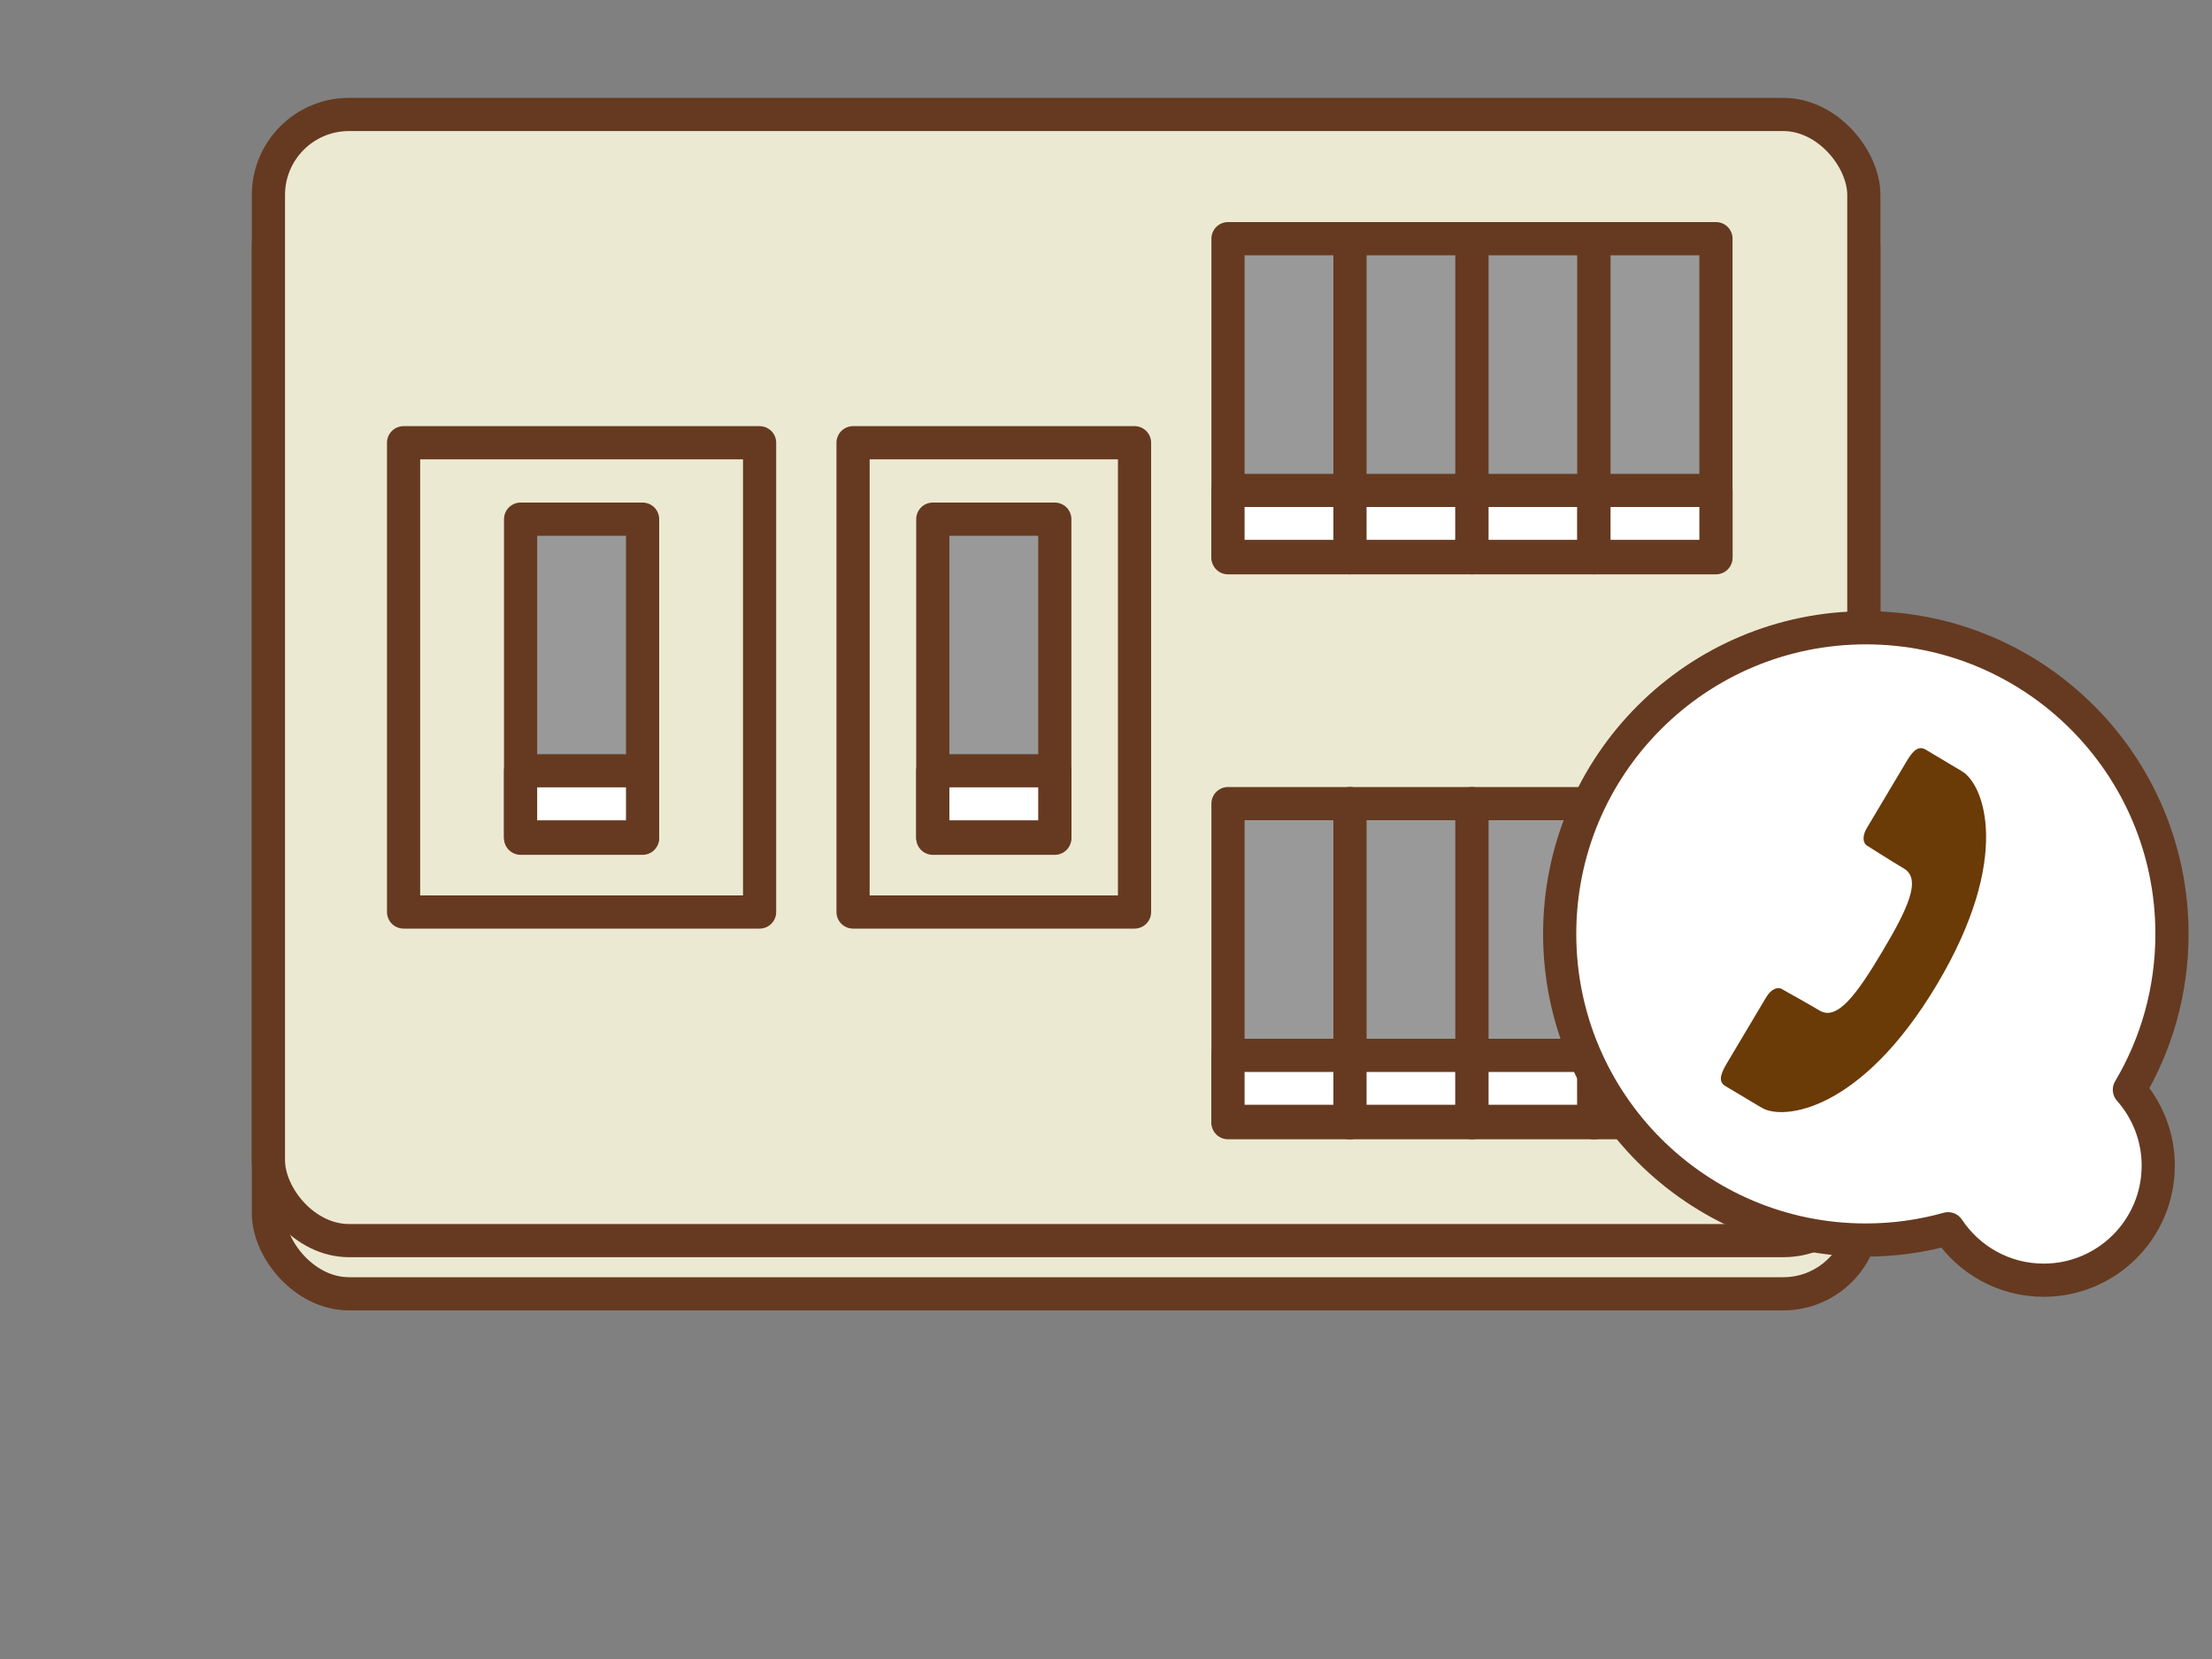
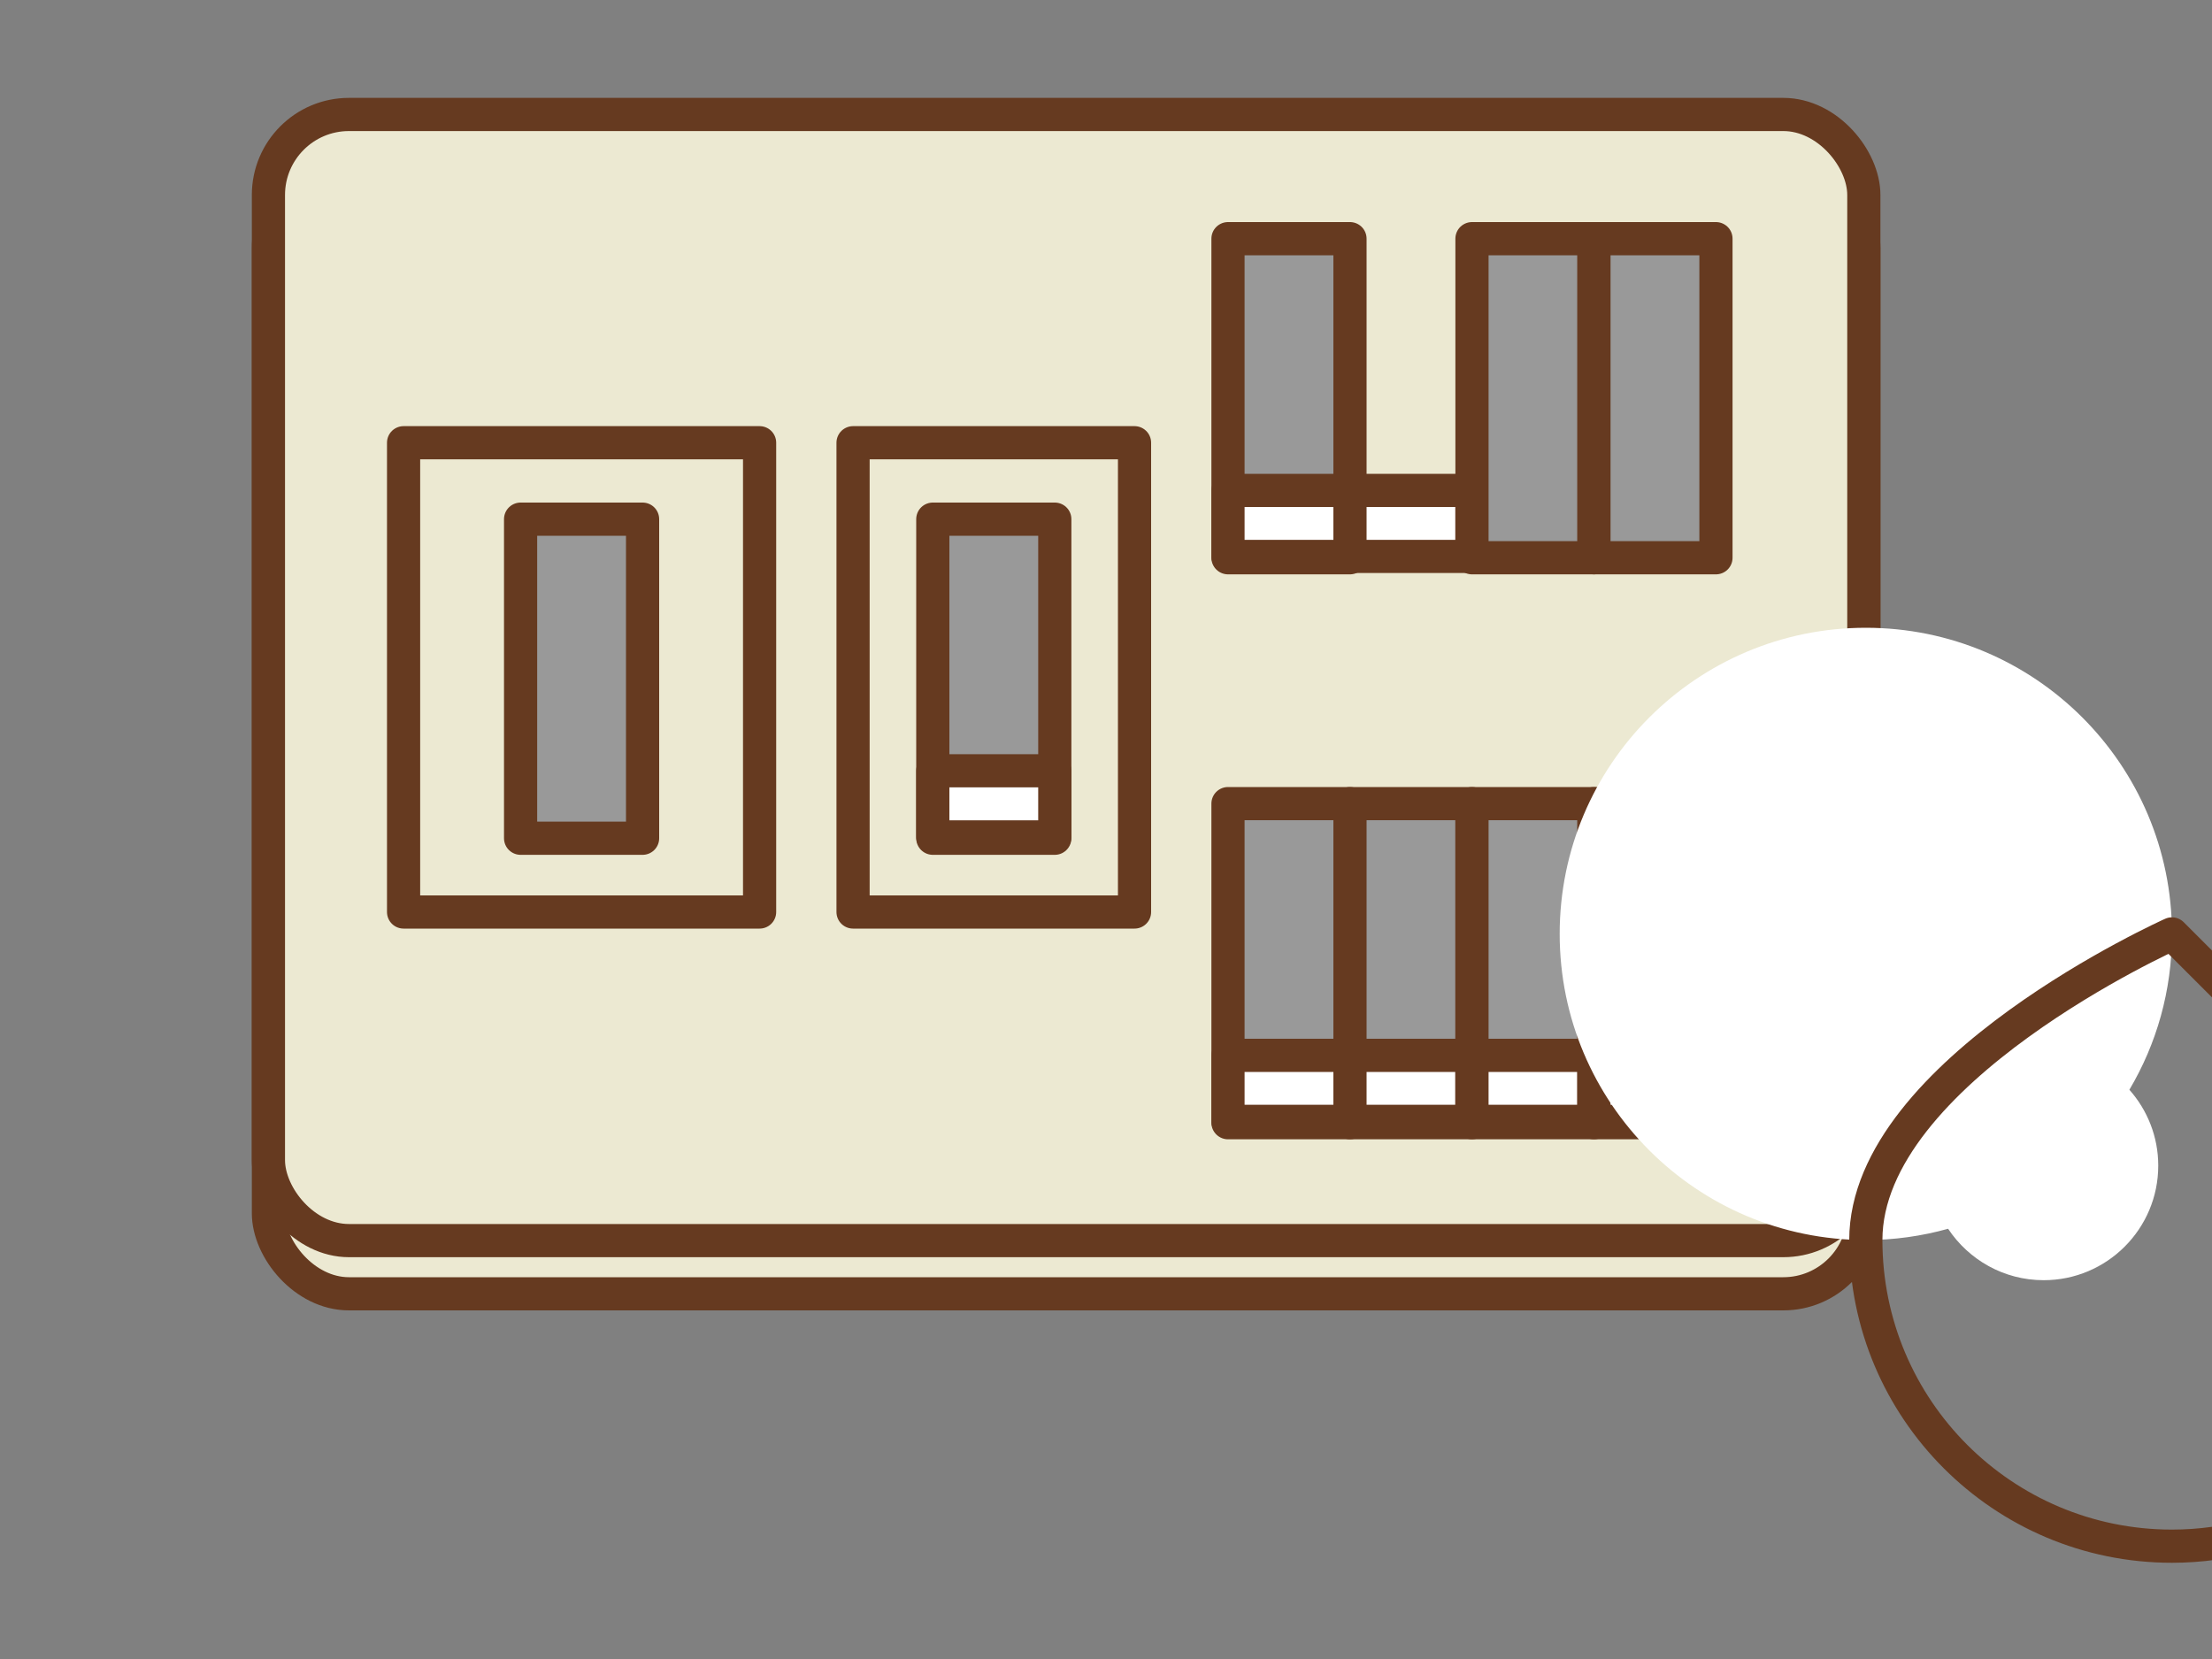
<svg xmlns="http://www.w3.org/2000/svg" id="_レイヤー_2" viewBox="0 0 200 150">
  <rect x="0" y="0" width="200" height="150" fill="#808080" stroke="none" />
  <defs>
    <style>.cls-1,.cls-2,.cls-3{stroke-width:0px;}.cls-1,.cls-4{fill:none;}.cls-5{fill:#999;stroke-linecap:round;}.cls-5,.cls-6,.cls-7,.cls-4{stroke:#663a20;stroke-linejoin:round;stroke-width:3px;}.cls-6{fill:#ece9d2;}.cls-2,.cls-7{fill:#fff;}.cls-3{fill:#6a3a07;}</style>
  </defs>
  <g id="_layout01">
    <rect class="cls-1" width="200" height="150" />
    <rect class="cls-6" x="24.27" y="15.16" width="144.25" height="101.82" rx="7.28" ry="7.28" />
    <rect class="cls-6" x="24.27" y="10.35" width="144.25" height="101.82" rx="7.28" ry="7.28" />
    <polygon class="cls-6" points="68.68 82.46 36.49 82.46 36.49 82.46 36.49 40.03 36.49 40.03 68.68 40.03 68.68 82.46 68.68 82.46" />
    <polygon class="cls-5" points="58.1 75.79 47.07 75.79 47.07 75.79 47.07 46.94 47.07 46.94 58.1 46.94 58.1 75.79 58.1 75.79" />
-     <polygon class="cls-7" points="58.1 75.67 47.07 75.67 47.07 75.67 47.07 69.69 47.07 69.69 58.1 69.69 58.1 75.67 58.1 75.67" />
    <polygon class="cls-6" points="102.58 82.46 77.13 82.46 77.13 82.46 77.13 40.03 77.13 40.03 102.58 40.03 102.58 82.46 102.58 82.46" />
    <polygon class="cls-5" points="95.37 75.79 84.34 75.79 84.34 75.79 84.34 46.94 84.34 46.94 95.37 46.94 95.37 75.79 95.37 75.79" />
    <polygon class="cls-7" points="95.37 75.67 84.34 75.67 84.34 75.67 84.34 69.69 84.34 69.69 95.37 69.69 95.37 75.67 95.37 75.67" />
    <polygon class="cls-5" points="122.06 50.43 111.03 50.43 111.03 50.43 111.03 21.58 111.03 21.58 122.06 21.58 122.06 50.43 122.06 50.43" />
    <polygon class="cls-7" points="122.06 50.31 111.03 50.31 111.03 50.31 111.03 44.34 111.03 44.34 122.06 44.34 122.06 50.31 122.06 50.31" />
-     <polygon class="cls-5" points="133.09 50.43 122.06 50.43 122.06 50.43 122.06 21.58 122.06 21.58 133.09 21.58 133.09 50.43 133.09 50.43" />
    <polygon class="cls-7" points="133.09 50.31 122.06 50.31 122.06 50.31 122.06 44.34 122.06 44.34 133.09 44.34 133.09 50.31 133.09 50.31" />
    <polygon class="cls-5" points="144.12 50.43 133.09 50.43 133.09 50.43 133.09 21.58 133.09 21.58 144.12 21.58 144.12 50.43 144.12 50.43" />
-     <polygon class="cls-7" points="144.12 50.31 133.09 50.31 133.09 50.31 133.09 44.34 133.09 44.34 144.12 44.34 144.12 50.31 144.12 50.31" />
    <polygon class="cls-5" points="155.15 50.43 144.12 50.43 144.12 50.43 144.12 21.58 144.12 21.58 155.15 21.58 155.15 50.43 155.15 50.43" />
-     <polygon class="cls-7" points="155.15 50.31 144.12 50.31 144.12 50.31 144.12 44.34 144.12 44.34 155.15 44.34 155.15 50.31 155.15 50.31" />
    <polygon class="cls-5" points="122.06 101.51 111.03 101.51 111.03 101.51 111.03 72.66 111.03 72.66 122.06 72.66 122.06 101.51 122.06 101.51" />
    <polygon class="cls-7" points="122.06 101.39 111.03 101.39 111.03 101.39 111.03 95.42 111.03 95.42 122.06 95.42 122.06 101.39 122.06 101.39" />
    <polygon class="cls-5" points="133.09 101.51 122.06 101.51 122.06 101.51 122.06 72.66 122.06 72.66 133.09 72.66 133.09 101.51 133.09 101.51" />
    <polygon class="cls-7" points="133.09 101.39 122.06 101.39 122.06 101.39 122.06 95.42 122.06 95.42 133.09 95.42 133.09 101.39 133.09 101.39" />
    <polygon class="cls-5" points="144.12 101.51 133.09 101.51 133.09 101.51 133.09 72.66 133.09 72.66 144.12 72.66 144.12 101.51 144.12 101.51" />
    <polygon class="cls-7" points="144.12 101.39 133.09 101.39 133.09 101.39 133.09 95.42 133.09 95.42 144.12 95.42 144.12 101.39 144.12 101.39" />
    <polygon class="cls-5" points="155.15 101.51 144.12 101.51 144.12 101.51 144.12 72.66 144.12 72.66 155.15 72.66 155.15 101.51 155.15 101.51" />
    <polygon class="cls-7" points="155.15 101.39 144.12 101.39 144.12 101.39 144.12 95.42 144.12 95.42 155.15 95.42 155.15 101.39 155.15 101.39" />
    <path class="cls-2" d="M196.38,84.44c0-15.29-12.39-27.68-27.68-27.68s-27.68,12.39-27.68,27.68,12.39,27.68,27.68,27.68c2.58,0,5.07-.36,7.44-1.02,1.86,2.8,5.03,4.65,8.64,4.65,5.72,0,10.36-4.64,10.36-10.36,0-2.63-.99-5.03-2.61-6.86,2.45-4.13,3.85-8.94,3.85-14.09Z" />
-     <path class="cls-4" d="M196.38,84.44c0-15.29-12.39-27.68-27.68-27.68s-27.68,12.39-27.68,27.68,12.39,27.68,27.68,27.68c2.58,0,5.07-.36,7.44-1.02,1.86,2.8,5.03,4.65,8.64,4.65,5.72,0,10.36-4.64,10.36-10.36,0-2.63-.99-5.03-2.61-6.86,2.45-4.13,3.85-8.94,3.85-14.09Z" />
-     <path class="cls-3" d="M159.71,90.14c.38-.64.97-.97,1.41-.71.44.27,1.82,1,3.4,1.94,1.59.95,3.35-1.44,5.66-5.32,2.31-3.87,3.57-6.56,1.98-7.51-1.59-.95-2.88-1.8-3.33-2.07-.45-.27-.43-.94-.05-1.58.38-.64,3.52-5.91,3.52-5.91.49-.83,1.03-1.66,1.8-1.21.76.45,1.33.79,3.3,1.97,1.97,1.17,4.58,7.76-2.26,19.26-6.85,11.49-13.89,12.33-15.85,11.16-1.97-1.17-2.54-1.51-3.3-1.97-.76-.45-.28-1.33.21-2.16,0,0,3.14-5.27,3.52-5.91Z" />
+     <path class="cls-4" d="M196.38,84.44s-27.68,12.39-27.68,27.68,12.39,27.68,27.68,27.68c2.58,0,5.07-.36,7.44-1.02,1.86,2.8,5.03,4.65,8.64,4.65,5.72,0,10.36-4.64,10.36-10.36,0-2.63-.99-5.03-2.61-6.86,2.45-4.13,3.85-8.94,3.85-14.09Z" />
  </g>
</svg>